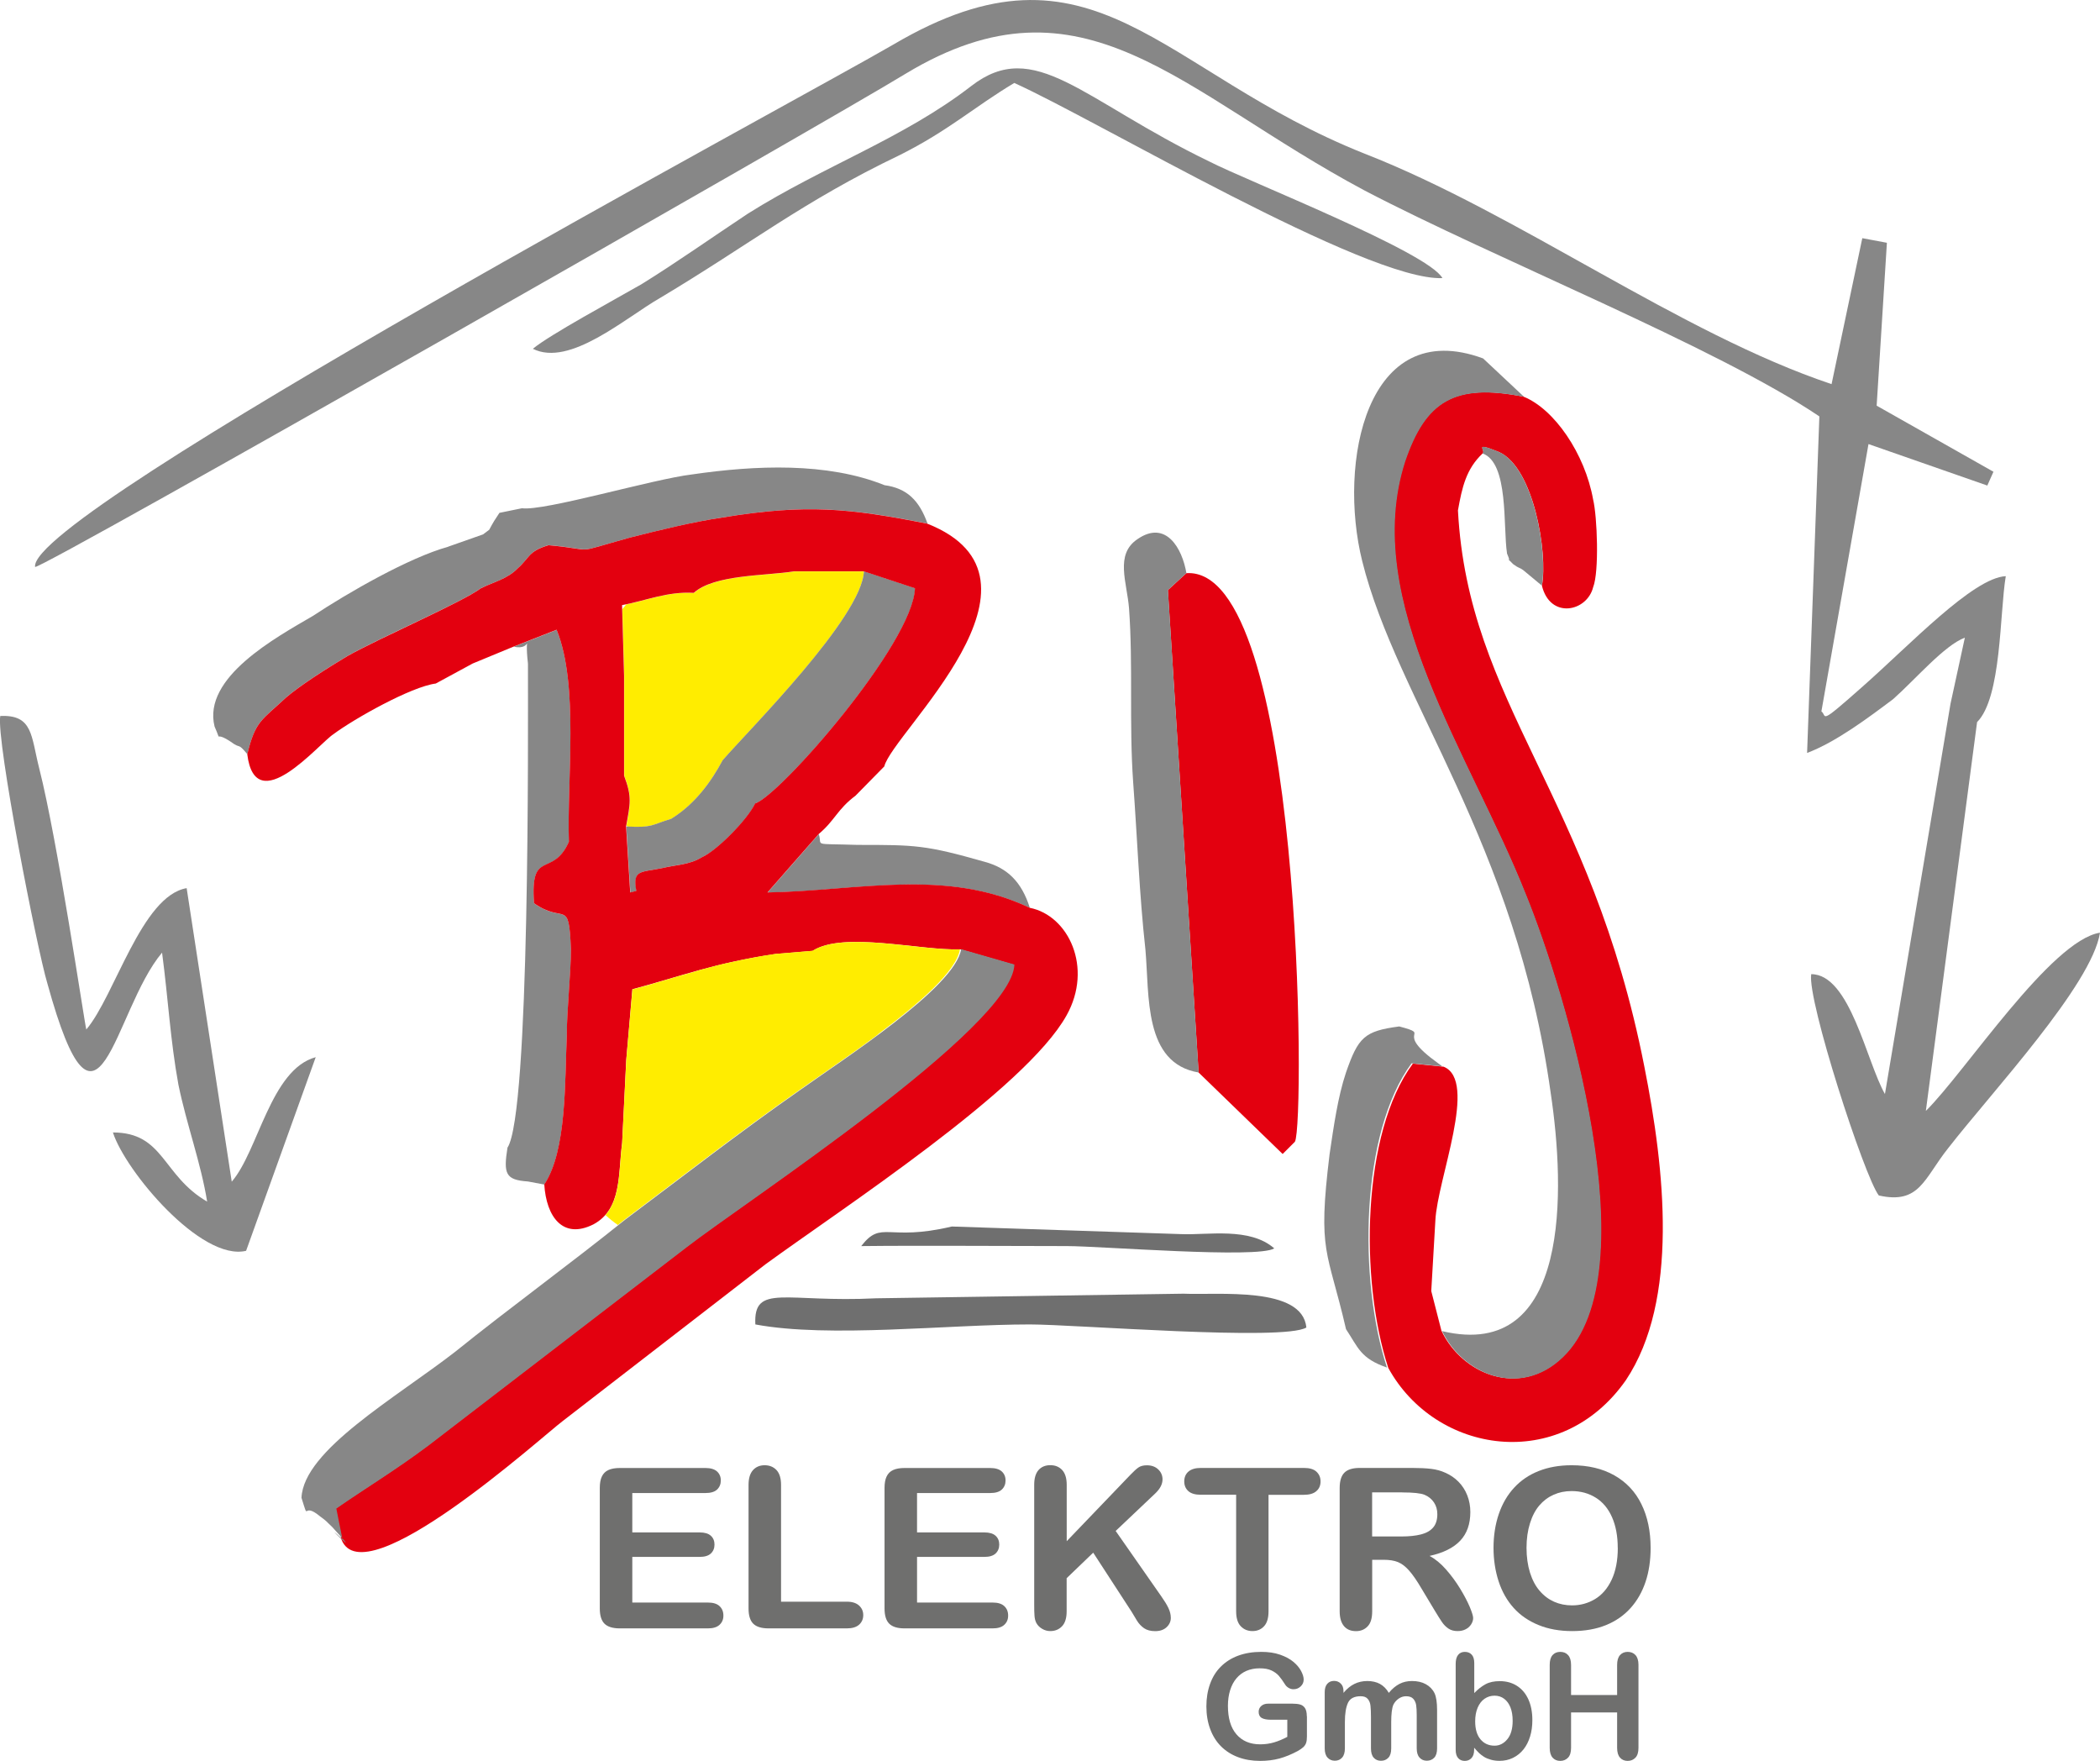
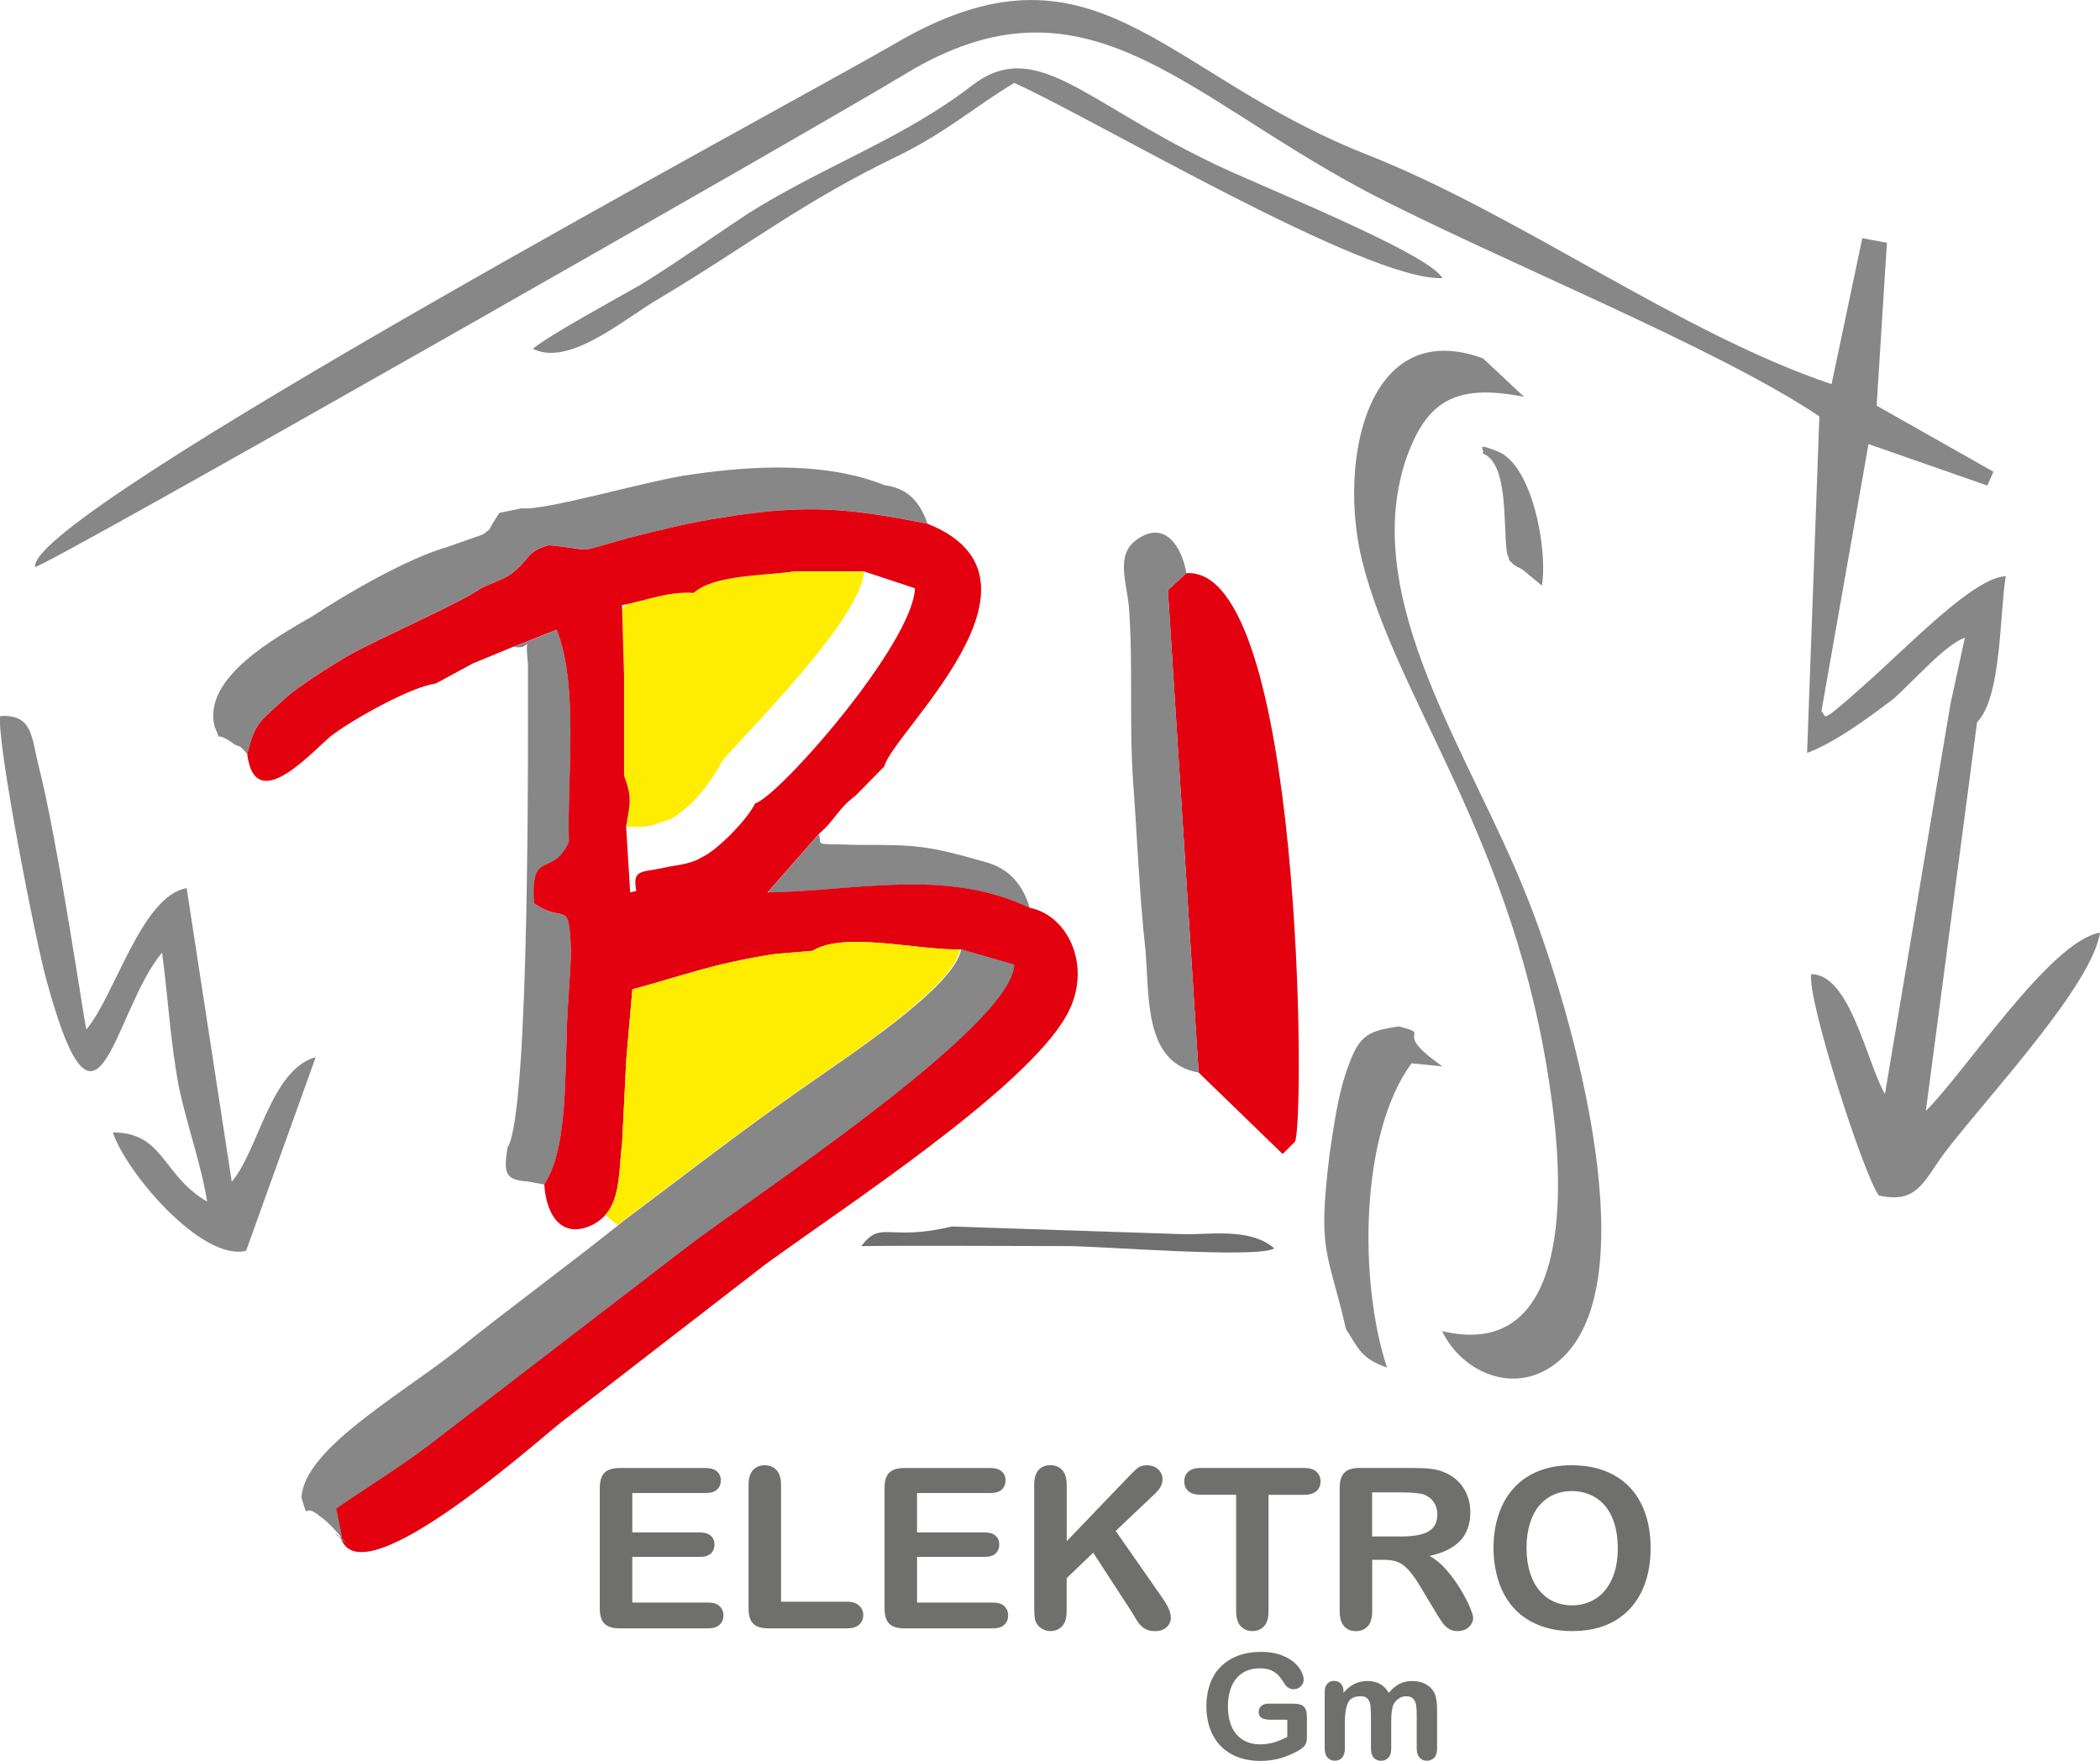
<svg xmlns="http://www.w3.org/2000/svg" id="Ebene_1" width="342.35" height="287" viewBox="0 0 342.35 287">
  <defs>
    <style>.cls-1{fill:#e3000f;}.cls-1,.cls-2,.cls-3,.cls-4{fill-rule:evenodd;}.cls-2{fill:#6f6f6f;}.cls-3{fill:#ffed00;}.cls-5{fill:#6f6f6e;}.cls-4{fill:#878787;}</style>
  </defs>
  <path class="cls-5" d="m115.01,243.35h-11.93v6.42h10.99c.81,0,1.41.18,1.81.54.4.36.6.84.6,1.44s-.2,1.08-.59,1.45c-.39.37-1,.56-1.82.56h-10.99v7.44h12.34c.83,0,1.46.19,1.88.58.42.39.63.9.63,1.54s-.21,1.12-.63,1.51c-.42.39-1.05.58-1.88.58h-14.39c-1.15,0-1.98-.26-2.49-.77-.51-.51-.76-1.34-.76-2.48v-19.65c0-.76.11-1.38.34-1.86.23-.48.58-.83,1.06-1.05.48-.22,1.1-.33,1.85-.33h13.98c.84,0,1.47.19,1.88.56s.62.87.62,1.47-.21,1.11-.62,1.49-1.04.56-1.88.56Z" />
  <path class="cls-5" d="m127.33,242.03v19.03h10.74c.86,0,1.51.21,1.97.62.46.42.69.94.69,1.57s-.23,1.16-.68,1.56c-.45.4-1.11.6-1.98.6h-12.79c-1.15,0-1.98-.26-2.49-.77-.51-.51-.76-1.34-.76-2.48v-20.13c0-1.07.24-1.87.72-2.41.48-.53,1.11-.8,1.9-.8s1.44.26,1.94.79c.49.53.74,1.33.74,2.42Z" />
  <path class="cls-5" d="m161.43,243.35h-11.93v6.42h10.99c.81,0,1.41.18,1.81.54.4.36.6.84.6,1.44s-.2,1.08-.59,1.45c-.39.37-1,.56-1.82.56h-10.99v7.44h12.34c.83,0,1.46.19,1.88.58.42.39.63.9.63,1.54s-.21,1.12-.63,1.51c-.42.39-1.05.58-1.88.58h-14.39c-1.15,0-1.98-.26-2.49-.77-.51-.51-.76-1.34-.76-2.48v-19.65c0-.76.11-1.38.34-1.86.23-.48.58-.83,1.06-1.05.48-.22,1.1-.33,1.85-.33h13.98c.84,0,1.47.19,1.88.56s.62.87.62,1.47-.21,1.11-.62,1.49-1.04.56-1.88.56Z" />
  <path class="cls-5" d="m173.9,242.03v9.17l10.4-10.84c.5-.52.92-.91,1.27-1.16.35-.25.82-.37,1.4-.37.76,0,1.38.22,1.85.67.47.45.7.99.7,1.63,0,.77-.4,1.54-1.2,2.3l-6.44,6.1,7.42,10.63c.52.74.92,1.38,1.18,1.93.26.55.39,1.09.39,1.61,0,.58-.23,1.09-.69,1.52s-1.08.64-1.86.64c-.74,0-1.34-.16-1.8-.47-.46-.32-.86-.73-1.18-1.26-.32-.52-.61-1-.86-1.43l-6.26-9.63-4.33,4.16v5.4c0,1.09-.25,1.91-.75,2.43-.5.53-1.14.79-1.93.79-.45,0-.89-.12-1.3-.36-.42-.24-.74-.56-.96-.96-.17-.33-.27-.72-.3-1.16-.04-.44-.05-1.08-.05-1.91v-19.44c0-1.07.23-1.87.7-2.41.47-.53,1.11-.8,1.92-.8s1.44.26,1.94.79c.49.53.74,1.33.74,2.42Z" />
  <path class="cls-5" d="m212.58,243.64h-5.78v18.99c0,1.09-.24,1.91-.73,2.43-.49.53-1.12.79-1.89.79s-1.42-.27-1.92-.8-.74-1.34-.74-2.43v-18.99h-5.78c-.9,0-1.58-.2-2.02-.6-.44-.4-.66-.92-.66-1.58s.23-1.21.69-1.6c.46-.39,1.12-.59,1.99-.59h16.83c.92,0,1.6.2,2.04.61s.67.93.67,1.59-.22,1.18-.68,1.58c-.45.4-1.13.6-2.03.6Z" />
  <path class="cls-5" d="m225.55,254.23h-1.85v8.4c0,1.11-.24,1.92-.73,2.44-.49.52-1.12.79-1.91.79-.84,0-1.5-.27-1.96-.82-.46-.55-.7-1.35-.7-2.41v-20.12c0-1.14.26-1.97.77-2.48s1.34-.77,2.48-.77h8.61c1.19,0,2.21.05,3.05.15.84.1,1.61.31,2.28.62.82.35,1.54.84,2.18,1.48.63.64,1.11,1.39,1.44,2.24s.49,1.75.49,2.7c0,1.95-.55,3.51-1.65,4.67-1.1,1.17-2.77,1.99-5,2.48.94.5,1.84,1.24,2.69,2.21s1.62,2.01,2.29,3.11c.67,1.1,1.19,2.09,1.57,2.98.37.89.56,1.5.56,1.83s-.11.69-.33,1.03-.52.61-.9.8c-.38.2-.82.29-1.32.29-.59,0-1.09-.14-1.5-.42-.4-.28-.75-.63-1.04-1.06s-.69-1.06-1.19-1.89l-2.12-3.53c-.76-1.3-1.44-2.28-2.04-2.96-.6-.68-1.21-1.14-1.83-1.39-.62-.25-1.4-.37-2.34-.37Zm3.03-10.99h-4.89v7.19h4.74c1.27,0,2.34-.11,3.21-.33.87-.22,1.53-.59,1.99-1.12.46-.53.69-1.26.69-2.18,0-.73-.18-1.36-.55-1.92-.37-.55-.88-.97-1.53-1.24-.62-.26-1.84-.39-3.66-.39Z" />
  <path class="cls-5" d="m256.2,238.82c2.71,0,5.04.55,6.98,1.65,1.94,1.1,3.42,2.66,4.41,4.69,1,2.03,1.5,4.41,1.5,7.14,0,2.02-.27,3.86-.82,5.51-.55,1.65-1.37,3.09-2.46,4.3-1.09,1.21-2.44,2.14-4.03,2.78-1.59.64-3.42.96-5.48.96s-3.88-.33-5.49-.99c-1.62-.66-2.97-1.59-4.05-2.79s-1.9-2.65-2.45-4.33c-.55-1.69-.83-3.51-.83-5.47s.29-3.85.87-5.53c.58-1.68,1.41-3.1,2.51-4.28,1.09-1.18,2.42-2.08,3.99-2.7,1.57-.62,3.35-.94,5.35-.94Zm7.53,13.45c0-1.91-.31-3.57-.93-4.98s-1.5-2.46-2.65-3.18c-1.15-.72-2.46-1.08-3.95-1.08-1.06,0-2.04.2-2.93.6-.9.4-1.67.98-2.32,1.74-.65.76-1.16,1.73-1.53,2.92-.37,1.18-.56,2.51-.56,3.99s.19,2.83.56,4.03c.38,1.2.9,2.2,1.59,2.99.68.79,1.47,1.38,2.35,1.77s1.86.59,2.92.59c1.36,0,2.6-.34,3.74-1.02,1.13-.68,2.04-1.72,2.71-3.14.67-1.42,1.01-3.16,1.01-5.23Z" />
  <path class="cls-5" d="m213.06,279.73v3.29c0,.44-.04.79-.13,1.05s-.24.5-.47.71-.53.41-.88.61c-1.04.56-2.04.97-3,1.23s-2.01.39-3.14.39c-1.32,0-2.52-.2-3.61-.61s-2.01-1-2.78-1.77c-.77-.77-1.35-1.71-1.76-2.81s-.62-2.33-.62-3.69.2-2.56.6-3.67.98-2.05,1.76-2.82c.77-.77,1.71-1.37,2.82-1.78s2.37-.62,3.77-.62c1.16,0,2.18.15,3.07.46s1.61.7,2.17,1.17.97.96,1.25,1.49.42.99.42,1.39c0,.44-.16.81-.49,1.12s-.71.46-1.17.46c-.25,0-.49-.06-.72-.18s-.42-.28-.58-.49c-.43-.67-.79-1.18-1.09-1.52s-.7-.63-1.2-.87-1.15-.35-1.93-.35-1.52.14-2.16.42-1.17.68-1.62,1.21-.79,1.17-1.03,1.94-.36,1.61-.36,2.54c0,2.02.46,3.57,1.39,4.65s2.22,1.63,3.87,1.63c.8,0,1.56-.11,2.27-.32s1.42-.51,2.15-.9v-2.79h-2.7c-.65,0-1.14-.1-1.47-.29s-.5-.53-.5-1c0-.38.14-.7.42-.95s.65-.38,1.13-.38h3.95c.48,0,.89.04,1.23.13s.61.28.81.57.31.74.31,1.34Z" />
  <path class="cls-5" d="m226.8,280.73v4.25c0,.67-.15,1.18-.46,1.51s-.71.5-1.21.5-.88-.17-1.18-.5-.45-.84-.45-1.51v-5.1c0-.8-.03-1.43-.08-1.88s-.2-.81-.45-1.1-.62-.43-1.15-.43c-1.05,0-1.74.36-2.07,1.08s-.5,1.75-.5,3.09v4.32c0,.66-.15,1.17-.45,1.51s-.7.51-1.19.51-.88-.17-1.19-.51-.46-.84-.46-1.51v-9.15c0-.6.14-1.06.42-1.37s.64-.47,1.1-.47.8.15,1.1.44.44.7.44,1.21v.3c.55-.66,1.15-1.15,1.78-1.46s1.34-.47,2.11-.47,1.5.16,2.07.48,1.05.8,1.43,1.45c.54-.66,1.12-1.14,1.73-1.46s1.3-.47,2.05-.47c.88,0,1.63.17,2.26.52s1.11.84,1.42,1.48c.27.58.41,1.49.41,2.73v6.25c0,.67-.15,1.18-.46,1.51s-.71.5-1.21.5-.88-.17-1.19-.51-.46-.84-.46-1.51v-5.38c0-.69-.03-1.24-.09-1.65s-.22-.76-.47-1.04-.65-.42-1.17-.42c-.42,0-.82.12-1.2.38s-.67.59-.88,1.01c-.23.54-.35,1.49-.35,2.86Z" />
-   <path class="cls-5" d="m240.34,271.06v4.89c.6-.62,1.21-1.1,1.84-1.44s1.4-.5,2.32-.5c1.06,0,1.99.25,2.79.76s1.42,1.23,1.86,2.19.66,2.09.66,3.4c0,.97-.12,1.86-.37,2.67s-.6,1.51-1.07,2.1-1.04,1.05-1.71,1.38-1.4.49-2.21.49c-.49,0-.96-.06-1.39-.18s-.8-.27-1.11-.46-.56-.39-.78-.59-.5-.51-.85-.91v.32c0,.6-.14,1.06-.43,1.37s-.66.46-1.1.46-.81-.15-1.08-.46-.4-.76-.4-1.37v-13.97c0-.65.13-1.14.39-1.47s.63-.5,1.1-.5c.49,0,.87.16,1.14.47s.4.77.4,1.35Zm.15,9.5c0,1.27.29,2.25.87,2.94s1.35,1.03,2.29,1.03c.8,0,1.5-.35,2.08-1.05s.87-1.7.87-3.01c0-.84-.12-1.57-.36-2.18s-.59-1.08-1.03-1.41-.96-.5-1.56-.5-1.15.17-1.63.5-.85.81-1.12,1.44-.41,1.38-.41,2.24Z" />
-   <path class="cls-5" d="m256.12,271.35v4.92h7.51v-4.92c0-.7.16-1.23.47-1.58s.73-.53,1.25-.53.95.17,1.27.52.49.88.49,1.59v13.54c0,.71-.16,1.24-.49,1.59s-.75.53-1.27.53-.94-.18-1.25-.53-.47-.88-.47-1.59v-5.78h-7.51v5.78c0,.71-.16,1.24-.49,1.59s-.75.53-1.27.53-.94-.18-1.25-.53-.47-.88-.47-1.59v-13.54c0-.7.15-1.23.46-1.58s.73-.53,1.26-.53.95.17,1.27.52.49.88.49,1.59Z" />
  <path class="cls-2" d="m207.74,203.48c-4-3.52-10.91-2.14-15.17-2.33l-37.4-1.24c-10.56,2.51-11.42-1.13-14.77,3.19,9.31-.11,23.53,0,33.54,0,5.51,0,31.04,2.07,33.79.38" />
-   <path class="cls-1" d="m235,216.94l-1.67-6.51.67-11.52c.33-6.76,7.01-22.79,1.34-25.05l-5.01-.5c-8.35,11.27-8.68,35.31-4.01,49.59,7.68,14.03,28.05,17.28,38.74,2,8.68-13.02,6.35-34.31,3.01-51.09-8.68-44.33-28.72-59.11-30.39-90.67.67-3.76,1.34-6.76,4.01-9.27.67-.5-1.67-2,2.67-.25,5.68,2.5,8.01,16.53,7.01,21.79,1.34,5.51,7.35,4.26,8.35.25,1-2.51.67-11.52,0-14.28-1.34-7.51-6.35-14.78-11.35-16.78-11.35-2.25-16.03.75-19.37,10.52-7.35,22.79,10.69,47.84,19.7,70.63,6.35,15.53,20.37,61.61,6.01,75.39-7.01,6.76-16.36,2.76-19.7-4.26" />
  <path class="cls-4" d="m235.1,216.96c3.34,7.01,12.69,11.02,19.7,4.26,14.36-13.78.33-59.86-6.01-75.39-9.02-22.79-27.05-47.84-19.7-70.63,3.34-9.77,8.01-12.77,19.37-10.52l-6.68-6.26c-19.04-7.01-23.71,17.03-19.7,33.06,5.68,22.79,25.05,45.84,30.72,86.66,2.34,15.53,3.34,43.83-17.7,38.82" />
  <path class="cls-4" d="m219.43,216.64c2,3.01,2.34,4.76,6.68,6.26-4.68-14.28-4.34-38.32,4.01-49.59l5.01.5c-.33-.25-.67-.5-.67-.5-7.68-5.51-.67-4.51-6.35-6.01-5.68.75-6.68,1.75-8.68,7.51-1.34,4.01-2,8.77-2.67,13.27-2,16.28-.33,15.53,2.67,28.55" />
  <path class="cls-4" d="m245.67,90.19c1,2.25-.67,0,1,1.75,1,.75,1,.5,1.67,1l3.01,2.5c1-5.26-1.34-19.29-7.01-21.79-4.34-1.75-2-.25-2.67.25,4.34,1.5,3.34,12.02,4.01,16.28" />
  <path class="cls-4" d="m296.93,115.96l7.68-43.58,19.37,6.76,1-2.25-19.04-10.77,1.67-26.55-4.01-.75-5.01,23.79c-24.71-8.27-51.09-27.8-76.14-37.57-33.4-13.27-44.08-37.07-76.81-17.78C130.62,16.02,4.39,83.65,5.72,92.41c1.34.25,129.24-72.63,141.93-80.4,29.05-17.53,44.75,3.01,74.81,19.04,21.04,11.02,57.44,25.55,74.14,36.82l-2,54.85c4.68-1.75,10.02-5.76,14.03-8.77,3.67-3.26,8.35-8.77,11.69-10.02l-2.34,10.77-10.69,63.62c-3.01-5.26-5.68-19.54-12.02-19.54-.67,4.26,8.68,33.06,11.02,36.07,6.68,1.5,7.35-2.76,11.35-7.76,7.01-9.02,23.38-26.55,24.71-35.07-8.01,1.25-22.04,22.79-28.39,29.05l8.35-63.37c4.01-4.01,3.67-17.78,4.68-23.79-5.34.25-15.7,11.27-23.38,18.03-7.35,6.51-5.68,4.76-6.68,4.01" />
  <path class="cls-1" d="m195.41,174.82l13.69,13.27,2-2c1.67-2.76,1.34-93.92-17.7-92.67l-3.01,2.76,5.01,78.65Z" />
  <path class="cls-4" d="m6.39,125.22c-1.34-5.26-1-8.77-6.35-8.52-.67,4.01,6.01,38.07,7.68,43.58,8.35,30.31,10.69,4.51,18.7-5.01,1,7.51,1.34,14.28,2.67,21.54,1.34,6.51,3.67,12.77,4.68,19.04-7.35-4.26-7.01-11.27-15.36-11.27,2,6.26,14.36,21.04,21.71,19.29l11.35-31.56c-7.35,2-9.35,15.28-13.69,20.29l-7.35-47.84c-7.35,1.25-11.69,17.53-16.36,23.04-.33-1.25-4.68-30.81-7.68-42.58" />
  <path class="cls-4" d="m195.41,174.82l-5.01-78.65,3.01-2.76c-.67-4.01-3.34-8.77-8.01-5.51-3.67,2.5-1.67,7.01-1.34,11.27.67,9.27,0,18.78.67,28.3.67,9.02,1,18.28,2,27.3.67,7.51-.33,18.53,8.68,20.04" />
  <path class="cls-4" d="m86.87,56.85c6.01,3.01,15.03-5.01,20.71-8.27,14.69-8.77,23.38-15.78,39.07-23.29,8.01-4.01,12.02-7.76,18.7-11.77,13.36,6.01,57.44,32.31,69.8,31.81-2.34-4.26-31.73-15.78-38.07-19.04-20.71-10.02-28.39-20.29-38.74-12.27-11.02,8.52-24.04,13.02-36.4,20.79-5.68,3.76-11.69,8.01-17.37,11.52-4.34,2.5-15.03,8.27-17.7,10.52" />
-   <path class="cls-2" d="m212.97,216.37c-.67-6.76-14.36-5.26-20.04-5.51l-50.09.75c-14.69.75-20.04-2.5-19.7,4.26,12.02,2.25,31.39,0,44.75,0,7.35,0,41.41,2.76,45.08.5" />
  <path class="cls-3" d="m145.79,104.57l.19-.32c-.06.11-.12.21-.19.32m-1.24,2.03c.11-.18.22-.35.33-.53-.11.18-.22.35-.33.53Zm-24.94,28.94c.18-.19.36-.38.53-.57-.17.19-.35.38-.53.57Zm-.68.69c.11-.11.22-.22.33-.33-.11.11-.22.22-.33.33Zm-1.58,1.46c.15-.13.3-.26.45-.39-.15.13-.3.27-.45.39Zm23.49-44.56c-.33,7.51-18.7,25.8-23.04,30.81-1.92,3.6-4.46,6.97-7.9,9.23-.15.09-.31.19-.45.29-3.28.98-3.02,1.48-7.11,1.27l-.21-.15c.65-3.65.96-4.67-.36-8.13v-16.28l-.32-10.87c.21-.26.42-.52.64-.78,3.72-.78,6.93-2.11,11.03-1.87,3.34-3.01,11.69-2.76,16.36-3.51h11.35Z" />
  <path class="cls-4" d="m83.73,105.4c3.34.75,1.67-3.01,2.34,2.76,0,11.77.33,73.39-3.34,78.9-.67,4.26-.33,5.26,3.34,5.51l2.67.5c3.67-5.51,3.34-16.78,3.67-24.29,0-4.26.67-10.02.67-14.03-.33-8.52-1-4.01-6.01-7.51-.67-9.02,3.01-4.01,5.68-10.02-.33-10.27,1.67-25.55-2-34.56l-7.01,2.75Z" />
  <path class="cls-4" d="m73.05,89.12c-6.35,1.75-16.36,7.51-22.04,11.27-6.01,3.51-18.03,10.02-16.03,18.03,1.34,3.01-.33.5,2.67,2.5,1.67,1.25,1,0,2.67,2,1.34-5.51,2.34-5.51,6.35-9.27,2.34-2,6.68-4.76,10.02-6.76,5.34-3.01,18.7-8.77,21.71-11.02,2-1,4.34-1.5,6.01-3.26,2-1.75,1.67-2.76,5.01-3.76,8.35.75,3.34,1.5,13.36-1.25,5.01-1.25,10.02-2.5,15.03-3.26,13.69-2.25,20.71-1.5,33.4,1-1.34-3.76-3.34-5.76-7.01-6.26-9.35-3.76-21.04-3.26-31.39-1.75-6.35.75-24.04,6.01-27.72,5.51l-3.67.75c-.67,1-1,1.5-1.67,2.76l-1,.75-5.68,2Z" />
  <path class="cls-4" d="m167.89,147.98c-1.34-4.26-3.67-6.51-7.35-7.51-9.68-2.76-11.35-2.76-20.71-2.76-7.68-.25-5.68.25-6.35-1.75l-8.35,9.52c14.69-.25,29.05-4.01,42.75,2.5" />
-   <path class="cls-4" d="m109.45,133.45c-3.34,1-3.01,1.5-7.35,1.25l.67,10.77,1-.25c-.67-3.51.67-3.01,4.34-3.76,2-.5,4.34-.5,6.35-1.75,2.34-1,7.35-6.01,8.68-8.77,4.01-1.25,25.71-26.05,26.05-35.07l-8.35-2.76c-.33,7.51-18.7,25.8-23.04,30.81-1.92,3.6-4.46,6.97-7.9,9.23-.15.09-.31.19-.45.29" />
  <path class="cls-1" d="m89.41,88.87c-3.34,1-3.01,2-5.01,3.76-1.67,1.75-4.01,2.25-6.01,3.26-3.01,2.25-16.36,8.02-21.71,11.02-3.34,2-7.68,4.76-10.02,6.76-4.01,3.76-5.01,3.76-6.35,9.27,1.34,10.77,11.69-1.75,14.03-3.26,3.34-2.5,12.69-7.76,16.7-8.27l6.01-3.26,6.68-2.76,7.01-2.75c3.67,9.02,1.67,24.29,2,34.56-2.67,6.01-6.35,1-5.68,10.02,5.01,3.51,5.68-1,6.01,7.51,0,4.01-.67,9.77-.67,14.03-.33,7.51,0,18.78-3.67,24.29.33,5.26,3.01,9.02,8.01,6.51,4.68-2.5,4.01-8.27,4.68-13.27l.67-13.53,1-11.52c8.35-2.25,13.36-4.26,23.38-5.76l6.01-.5c5.01-3.26,17.7,0,24.04-.25l8.68,2.5c-.33,10.27-44.08,38.82-53.43,46.09l-42.08,32.31c-5.34,4.01-10.35,7.01-15.03,10.27l1,5.01c3.67,9.52,32.73-16.78,36.07-19.29,10.35-8.01,22.04-17.03,33.06-25.55,12.36-9.02,42.41-28.55,49.09-40.58,4.34-7.76.33-16.28-6.01-17.53-13.69-6.51-28.05-2.76-42.75-2.5l8.35-9.52c2.67-2.25,3.01-4.01,6.01-6.26l4.68-4.76c1.34-5.51,29.72-30.56,7.01-39.57-12.69-2.5-19.7-3.26-33.4-1-5.01.75-10.02,2-15.03,3.26-10.02,2.76-5.01,2-13.36,1.25m14.36,56.35l-1,.25-.67-10.77c.67-3.76,1-4.76-.33-8.26v-16.28l-.33-11.52c4.01-.75,7.35-2.25,11.69-2,3.34-3.01,11.69-2.76,16.36-3.51h11.35l8.35,2.76c-.33,9.02-22.04,33.81-26.05,35.07-1.34,2.76-6.35,7.76-8.68,8.77-2,1.25-4.34,1.25-6.35,1.75-3.67.75-5.01.25-4.34,3.76Z" />
  <path class="cls-3" d="m143.19,168.56l-.21.16-.02.02-.23.17-.07.05-.16.12-.16.12h0c-4.65,3.43-9.35,6.56-12.19,8.59-9.68,6.76-18.7,13.78-28.39,21.04-.35.28-.69.56-1.04.83-.7-.49-1.38-1.03-2.01-1.62,2.53-2.9,2.17-7.58,2.72-11.73l.67-13.53.31-3.58.68-7.79v-.15s.22-.06.22-.06l.19-.05.2-.05.19-.05.19-.05.36-.1h.01s.19-.06.19-.06l.18-.05.37-.1.19-.05.17-.05.19-.05.17-.05.19-.05.16-.05.19-.06.16-.05.19-.06.15-.04.2-.06.15-.04.69-.2.2-.06.14-.04.2-.06.14-.04.2-.06.13-.04.2-.06.13-.04.21-.06.13-.04.21-.06.12-.04.21-.06.12-.04.21-.06.12-.03.21-.06.11-.03.22-.06.11-.03.22-.06.11-.03.22-.06.66-.19.1-.03.23-.06.1-.03.23-.07.09-.03.24-.07.09-.03.24-.07.09-.03.24-.07.09-.02.25-.07.08-.02.25-.07.08-.02.25-.07.08-.02.26-.07.08-.02.26-.07.08-.02.27-.07.07-.02.27-.07.07-.02.28-.07.07-.02.28-.07.07-.02.29-.07.06-.02.29-.07h.06s.3-.08.3-.08h.06s.3-.08.3-.08h.06s.31-.08.31-.08h.05s.32-.08.32-.08h.05s.32-.08.32-.08h.05s.33-.08.33-.08h.05s.34-.08.34-.08l.34-.07h.04s.04-.02.04-.02l.35-.07h.04s.36-.08.36-.08h.04s.37-.08.37-.08h.03s.38-.08.38-.08h.03s.38-.08.38-.08h.03s.39-.08.39-.08h.02s.4-.08.4-.08h.02s.41-.07.41-.07h.02s.42-.07.42-.07h.01s.43-.07.43-.07h.01s.44-.07.44-.07h0s.45-.07.45-.07h0s.46-.07.46-.07l6.01-.5c.07-.05.15-.09.22-.14l.04-.02h.01c.05-.04.1-.07.16-.09h.01s.01-.01.01-.01l.08-.04h.01s.01-.01.01-.01h.01s.08-.05.08-.05h.01s.01-.01.01-.01l.14-.06h.01c5.47-2.48,17.19.43,23.21.2-.57,3.57-6.8,8.94-13.34,13.82" />
  <path class="cls-4" d="m49.15,244.13c1.34,4.26,0,.5,3.01,3.01,1.34,1,.67.5,2,1.75,6.01,6.51-2.67-2,1.67,2l-1-5.01c4.68-3.26,9.68-6.26,15.03-10.27l42.08-32.31c9.35-7.26,53.1-35.82,53.43-46.09l-8.68-2.5c-1,6.26-19.37,18.03-26.38,23.04-9.68,6.76-18.7,13.78-28.39,21.04-9.35,7.51-18.7,14.28-27.72,21.54-9.68,7.51-24.71,16.03-25.05,23.79" />
</svg>